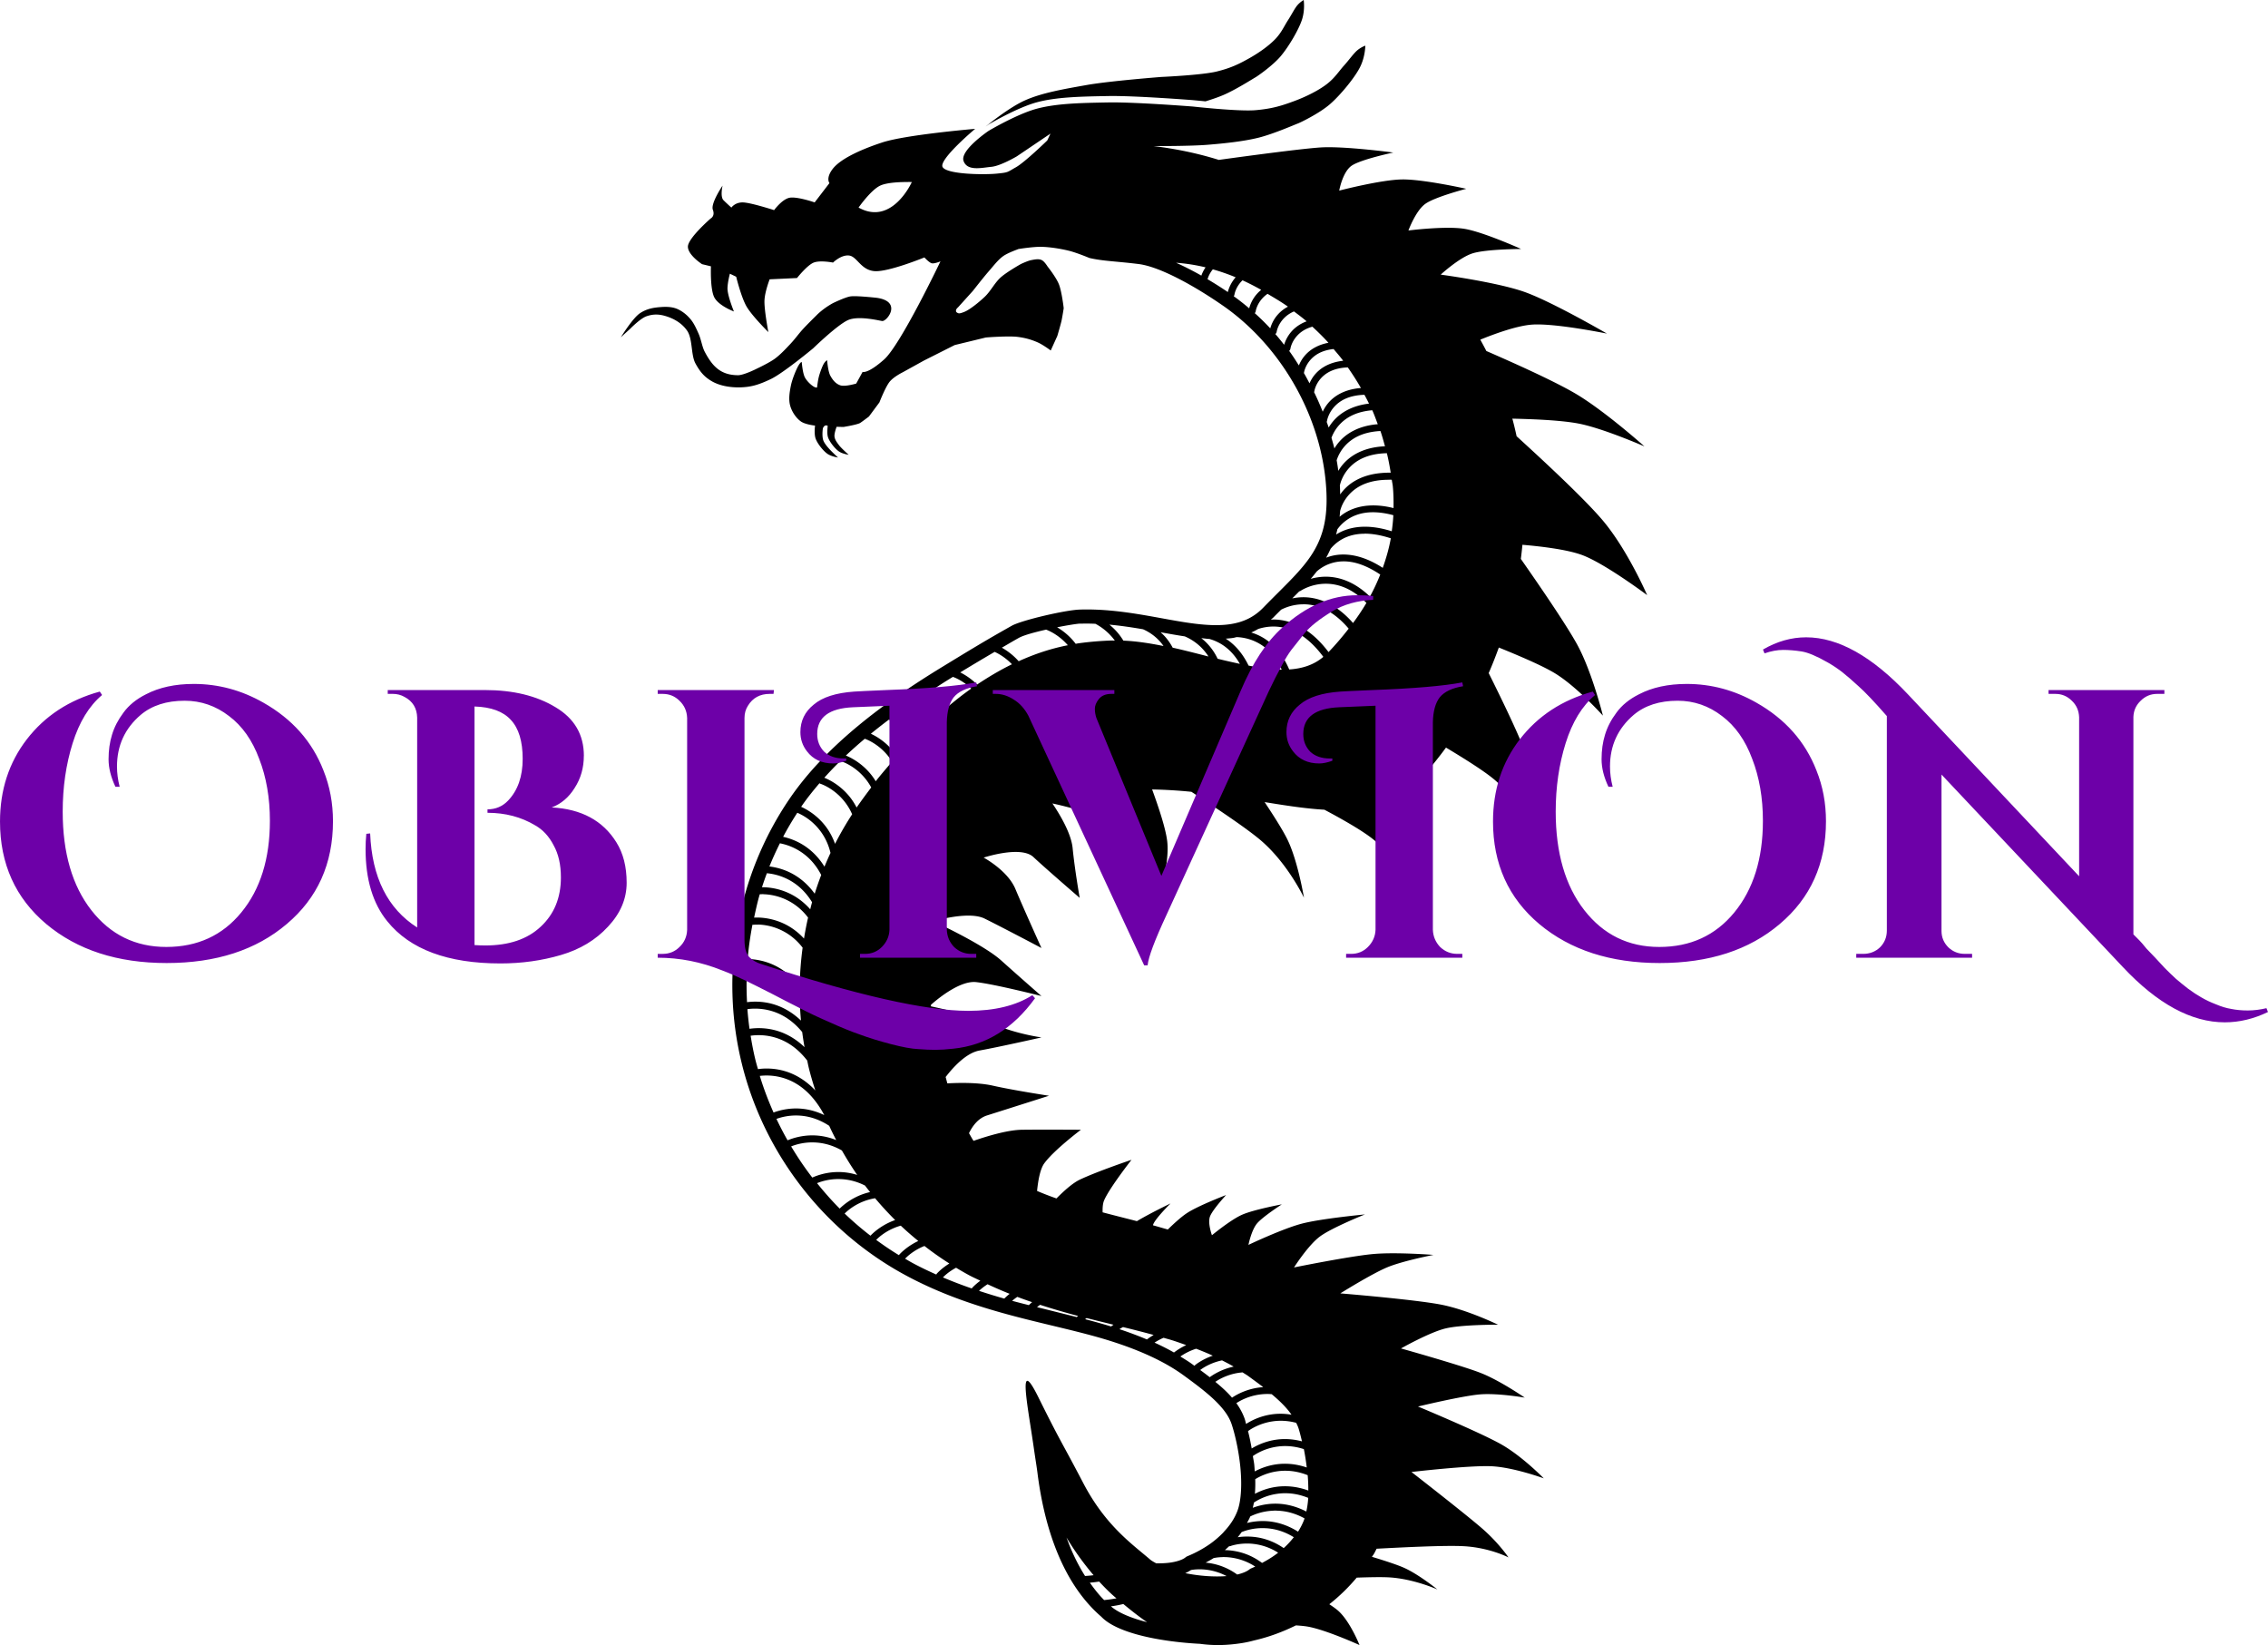
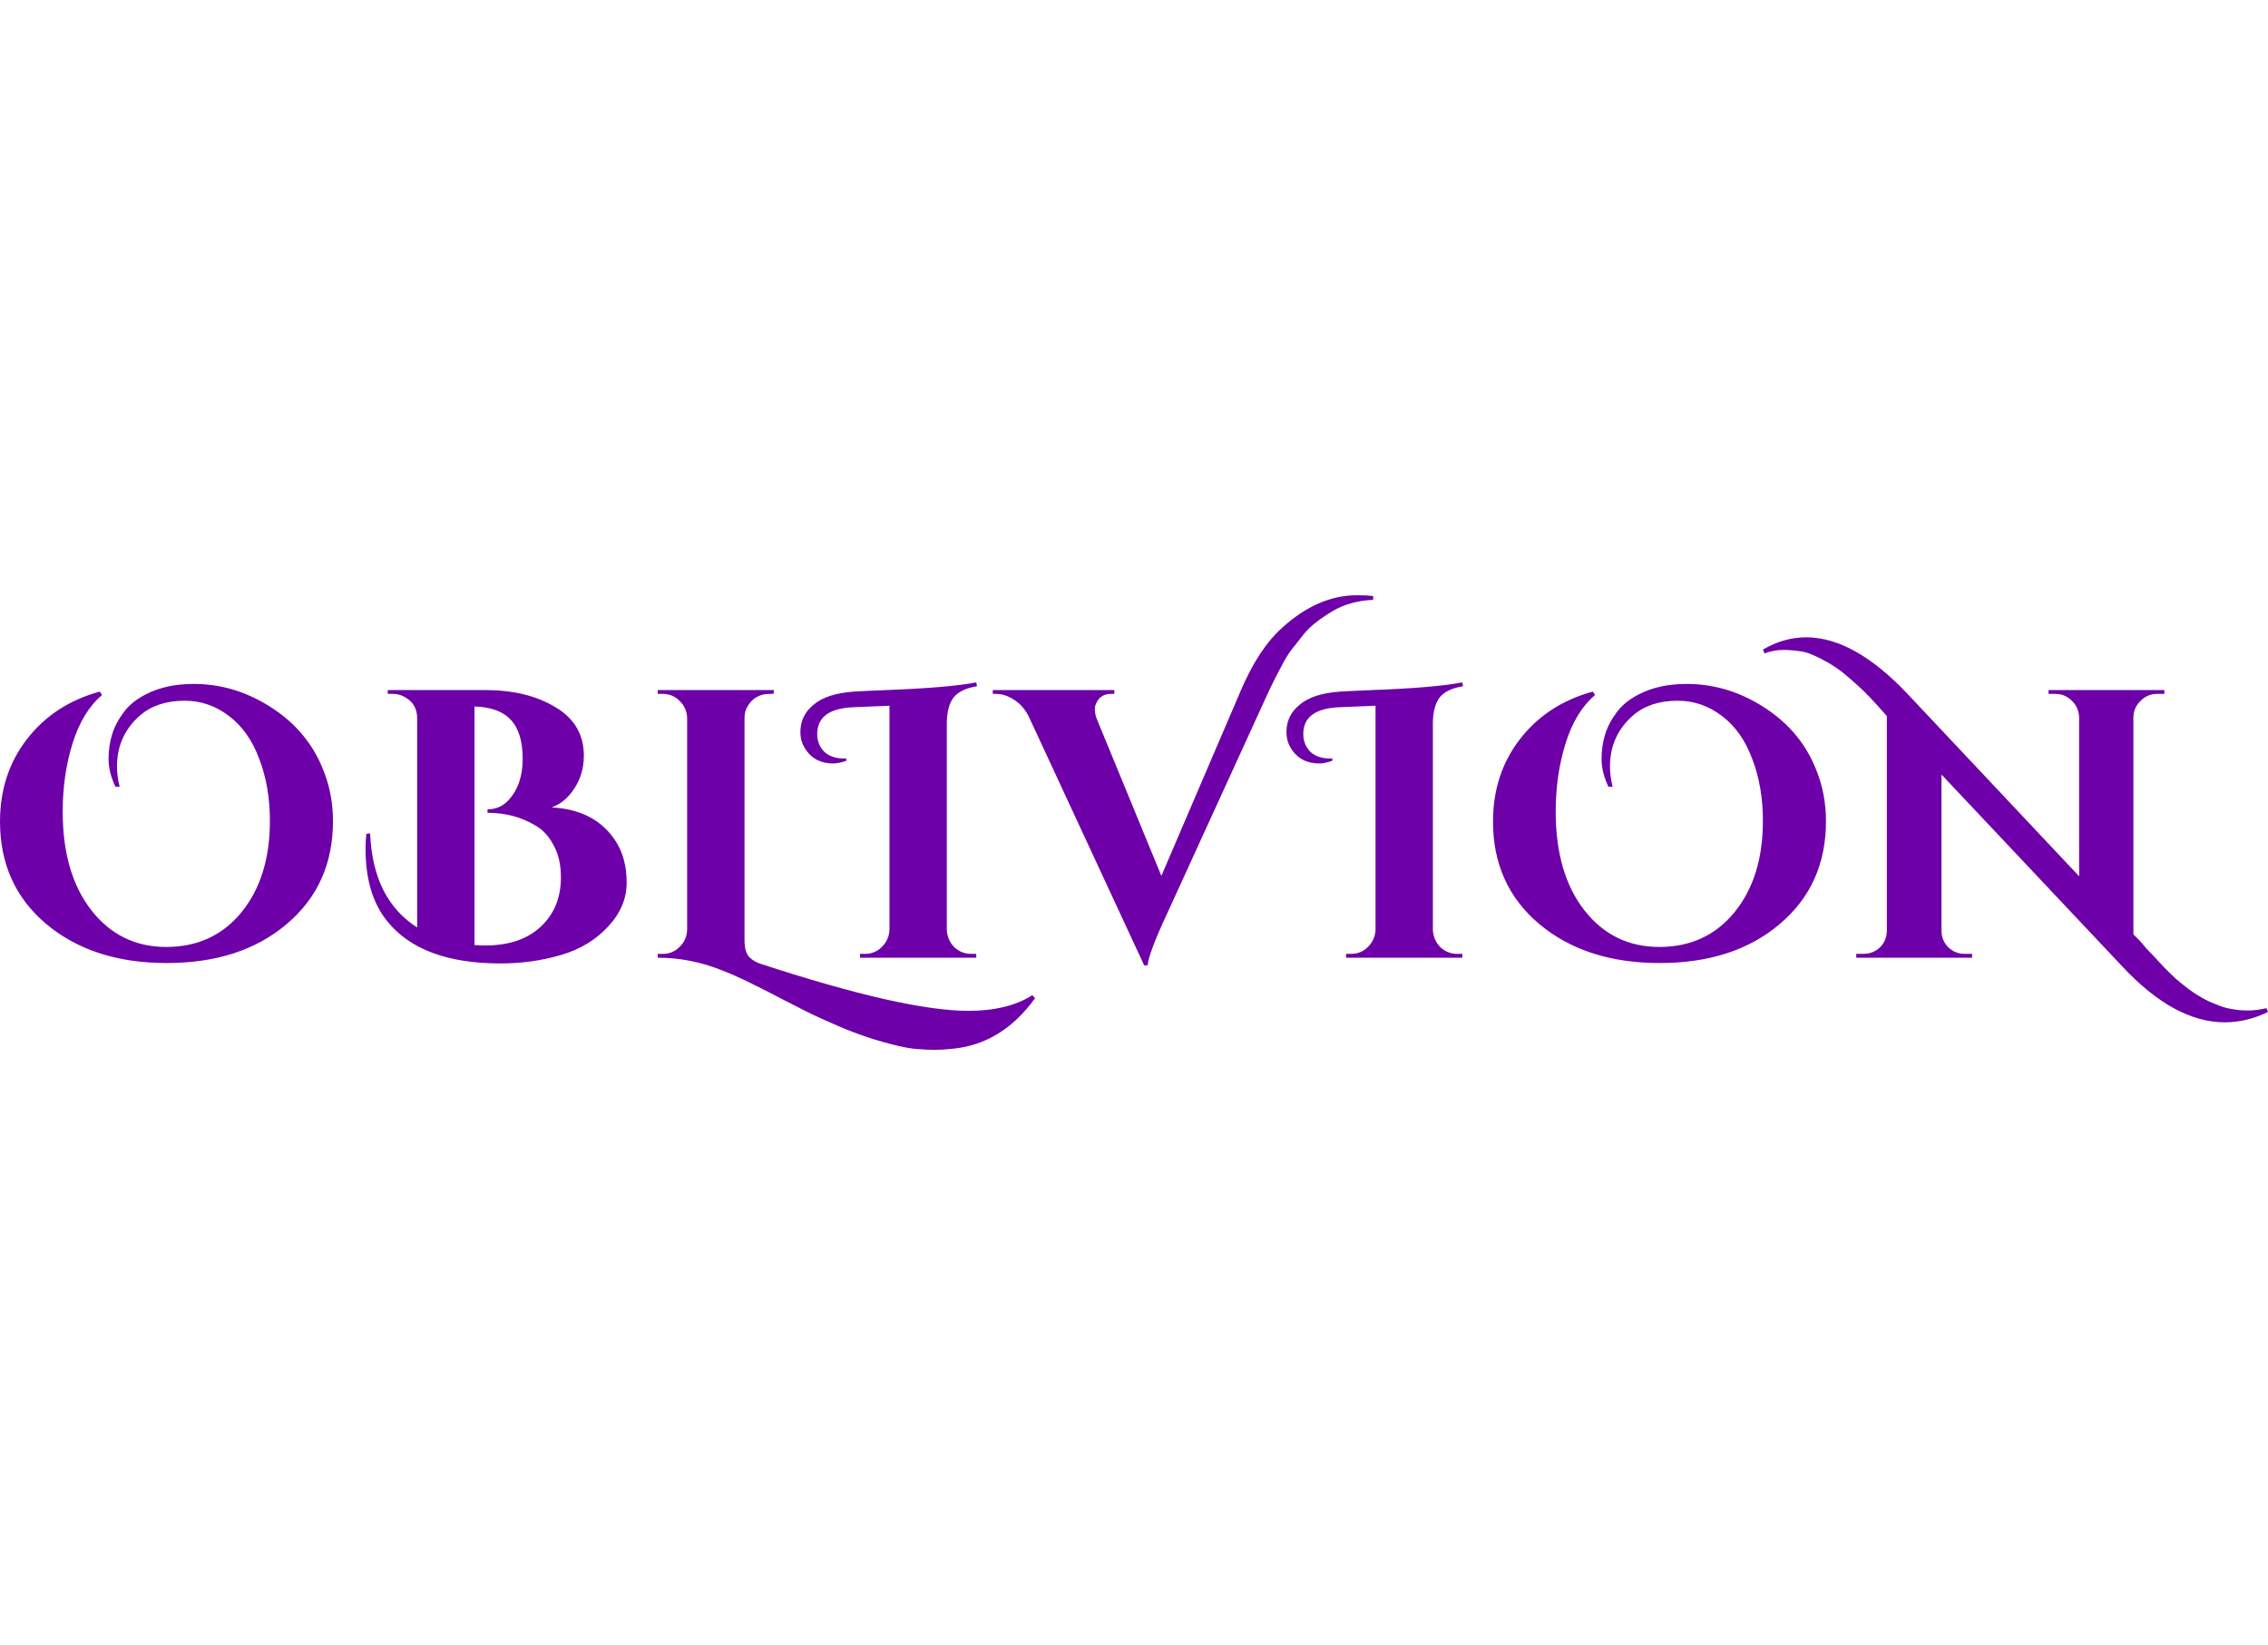
<svg xmlns="http://www.w3.org/2000/svg" xmlns:ns1="http://www.inkscape.org/namespaces/inkscape" xmlns:ns2="http://sodipodi.sourceforge.net/DTD/sodipodi-0.dtd" width="188.204mm" height="136.491mm" viewBox="0 0 188.204 136.491" version="1.1" id="svg1" ns1:version="1.3.2 (091e20e, 2023-11-25, custom)" ns2:docname="marcapessoal.svg" xml:space="preserve">
  <ns2:namedview id="namedview1" pagecolor="#ffffff" bordercolor="#000000" borderopacity="0.25" ns1:showpageshadow="2" ns1:pageopacity="0.0" ns1:pagecheckerboard="0" ns1:deskcolor="#d1d1d1" ns1:document-units="mm" ns1:zoom="1.28" ns1:cx="27326.563" ns1:cy="-6454.2969" ns1:window-width="2560" ns1:window-height="1377" ns1:window-x="-8" ns1:window-y="-8" ns1:window-maximized="1" ns1:current-layer="layer1" />
  <defs id="defs1" />
  <g ns1:label="Camada 1" ns1:groupmode="layer" id="layer1" transform="translate(-4907.995,-826.208)">
    <g id="g9">
-       <path id="path8" style="color:#000000;fill:#000000;fill-opacity:1;stroke-width:0.583;stroke-linecap:round;stroke-miterlimit:20;-inkscape-stroke:none" d="m 5016.181,826.208 c 0,0 -0.27,0.145 -0.509,0.415 -0.239,0.27 -0.497,0.803 -0.805,1.275 -0.308,0.472 -0.525,1.008 -1.048,1.554 -0.524,0.546 -1.333,1.126 -2.145,1.582 -0.812,0.456 -1.486,0.804 -2.707,1.106 -1.221,0.303 -4.601,0.452 -4.601,0.452 0,0 -4.304,0.335 -6.186,0.668 -1.882,0.333 -3.69,0.643 -5.091,1.258 -1.401,0.615 -3.28,2.174 -3.28,2.174 l -0.01,0.01 c 0.097,-0.07 0.229,-0.166 0.229,-0.166 0,0 2.37,-1.409 4.04,-1.85 1.67,-0.441 3.741,-0.469 5.898,-0.51 2.157,-0.041 7.016,0.34 7.016,0.34 0,0 0.664,0.062 1.049,0.1 0.509,-0.157 1.003,-0.323 1.443,-0.508 1.051,-0.442 2.556,-1.408 2.688,-1.476 0.133,-0.069 1.44,-0.967 2.115,-1.769 0.675,-0.802 1.515,-2.239 1.77,-3.056 0.256,-0.817 0.131,-1.6 0.131,-1.6 z m 5.1,3.79 c 0,0 -0.327,0.114 -0.641,0.374 -0.314,0.259 -0.695,0.809 -1.121,1.281 -0.426,0.472 -0.762,1.032 -1.442,1.549 -0.68,0.517 -1.684,1.022 -2.67,1.388 -0.986,0.366 -1.798,0.636 -3.213,0.759 -1.415,0.123 -5.211,-0.302 -5.211,-0.302 0,0 -4.859,-0.381 -7.016,-0.34 -2.157,0.041 -4.228,0.07 -5.898,0.51 -1.67,0.44 -4.04,1.85 -4.04,1.85 0,0 -2.382,1.61 -2.077,2.492 0.305,0.882 1.533,0.56 2.304,0.491 0.77,-0.07 2.114,-0.868 2.114,-0.868 l 2.795,-1.888 -0.265,0.567 c 0,0 -1.859,1.809 -2.606,2.228 -0.747,0.418 -0.595,0.429 -1.623,0.528 -1.028,0.099 -4.103,0.064 -4.455,-0.547 -0.353,-0.611 2.699,-3.171 2.699,-3.171 0,0 -5.75,0.483 -7.722,1.133 -1.972,0.65 -3.509,1.418 -4.101,2.194 -0.592,0.776 -0.267,1.174 -0.267,1.174 l -1.228,1.602 c 0,0 -1.53,-0.534 -2.136,-0.374 -0.606,0.16 -1.229,1.015 -1.229,1.015 0,0 -1.975,-0.641 -2.616,-0.641 -0.641,0 -0.928,0.43 -0.928,0.43 0,0 -0.362,-0.32 -0.655,-0.613 -0.293,-0.292 -0.077,-1.21 -0.077,-1.21 0,0 -1.007,1.481 -0.805,2.007 0.202,0.527 -0.184,0.721 -0.184,0.721 0,0 -1.904,1.651 -1.888,2.348 0.016,0.698 1.175,1.442 1.175,1.442 l 0.736,0.177 c -0.014,0.466 -0.036,2.047 0.306,2.625 0.402,0.679 1.602,1.122 1.602,1.122 0,0 -0.557,-1.348 -0.534,-1.949 0.017,-0.436 0.135,-0.94 0.199,-1.184 l 0.522,0.252 c 0,0 0.407,1.675 0.854,2.457 0.447,0.782 1.816,2.136 1.816,2.136 0,0 -0.367,-1.929 -0.32,-2.67 0.047,-0.74 0.427,-1.709 0.427,-1.709 l 2.269,-0.107 c 0,0 0.847,-1.07 1.389,-1.282 0.542,-0.212 1.602,0 1.602,0 0,0 0.677,-0.669 1.337,-0.584 0.661,0.085 0.961,1.194 2.091,1.293 1.131,0.1 4.154,-1.136 4.154,-1.136 0,0 0.388,0.429 0.61,0.484 0.222,0.054 0.723,-0.159 0.723,-0.159 0,0 -3.299,6.92 -4.678,8.143 -1.379,1.223 -1.781,1.025 -1.781,1.025 l -0.534,0.973 c 0,0 -0.928,0.279 -1.319,0.145 -0.391,-0.134 -0.629,-0.441 -0.827,-0.8 -0.198,-0.359 -0.267,-1.282 -0.267,-1.282 0,0 -0.117,0.044 -0.254,0.254 -0.137,0.21 -0.326,0.734 -0.419,1.066 -0.093,0.332 -0.158,0.909 -0.158,0.909 0,0 0.028,0.086 -0.18,0.01 -0.208,-0.078 -0.629,-0.442 -0.827,-0.801 -0.198,-0.359 -0.267,-1.282 -0.267,-1.282 0,0 -0.068,-0.05 -0.254,0.254 -0.186,0.303 -0.529,1.123 -0.646,1.689 -0.116,0.566 -0.206,1.167 -0.057,1.685 0.149,0.518 0.493,1.008 0.868,1.284 0.376,0.275 1.193,0.354 1.193,0.354 0,0 -0.1,0.68 0.053,1.095 0.153,0.415 0.613,0.988 0.955,1.235 0.342,0.247 0.914,0.321 0.914,0.321 0,0 -0.018,0.01 -0.302,-0.268 -0.284,-0.271 -0.765,-0.749 -0.92,-1.117 -0.155,-0.369 -0.051,-1.045 -0.051,-1.045 0,0 0.076,-0.184 0.2,-0.227 0.043,-0.015 0.151,-2e-4 0.188,0.011 0.037,0.01 -0.091,0.618 0.049,0.997 0.14,0.379 0.559,0.902 0.871,1.127 0.312,0.225 0.834,0.293 0.834,0.293 0,0 -0.609,-0.534 -0.801,-0.792 -0.192,-0.258 -0.338,-0.44 -0.376,-0.711 -0.037,-0.271 0.174,-0.819 0.174,-0.819 l 0.569,0.015 c 0,0 1.17,-0.189 1.397,-0.34 0.227,-0.151 0.717,-0.528 0.717,-0.528 l 0.869,-1.171 c 0,0 0.517,-1.326 0.868,-1.737 0.351,-0.411 1.058,-0.756 1.058,-0.756 l 1.774,-0.981 2.549,-1.284 c 0,0 2.516,-0.609 2.567,-0.623 0.052,-0.014 1.902,-0.144 2.625,-0.057 0.722,0.088 1.217,0.252 1.68,0.453 0.463,0.201 1.095,0.68 1.095,0.68 l 0.548,-1.208 c 0,0 0.302,-1.02 0.358,-1.303 0.057,-0.283 0.17,-0.963 0.17,-1.001 0,-0.037 -0.164,-1.404 -0.397,-1.983 -0.233,-0.579 -0.868,-1.379 -0.925,-1.454 -0.042,-0.054 -0.28,-0.461 -0.529,-0.566 -0.25,-0.105 -0.562,-0.037 -0.85,0.018 -0.288,0.056 -0.849,0.321 -0.849,0.321 0,0 -1.173,0.657 -1.68,1.114 -0.507,0.457 -0.818,1.126 -1.321,1.605 -0.504,0.479 -1.262,1.079 -1.68,1.246 -0.418,0.167 -0.481,0.146 -0.605,0.075 -0.123,-0.071 -0.105,-0.139 -0.094,-0.227 0.011,-0.088 0.17,-0.227 0.17,-0.227 l 1.227,-1.359 c 0,0 0.88,-1.127 1.298,-1.604 0.418,-0.477 0.775,-0.959 1.198,-1.265 0.423,-0.306 1.299,-0.595 1.261,-0.595 -0.038,0 1.222,-0.204 1.926,-0.189 0.704,0.015 1.6,0.158 2.265,0.321 0.665,0.162 1.718,0.604 1.718,0.604 1.097,0.262 2.338,0.282 4.093,0.504 1.756,0.222 4.622,1.808 6.989,3.451 4.688,3.253 7.971,8.852 8.52,14.531 0.275,2.847 -0.163,4.527 -1.069,5.991 -0.906,1.464 -2.351,2.731 -4.104,4.534 -0.779,0.801 -1.647,1.193 -2.675,1.361 -1.028,0.168 -2.214,0.09 -3.522,-0.099 -2.616,-0.379 -5.7,-1.204 -9.029,-1.1 -1.213,0.038 -4.835,0.888 -5.639,1.339 -2.312,1.297 -3.663,2.131 -5.735,3.394 -4.765,2.904 -9.681,6.501 -12.739,11.007 -4.329,6.379 -5.775,14.414 -3.94,21.902 1.834,7.488 6.829,13.944 13.616,17.599 6.029,3.247 12.164,3.93 16.931,5.427 2.381,0.748 4.502,1.682 6.146,2.885 1.696,1.241 3.449,2.547 3.947,3.998 0.275,0.801 0.591,2.163 0.732,3.546 0.141,1.383 0.094,2.803 -0.238,3.685 -0.259,0.689 -0.683,1.274 -1.16,1.771 l 0.01,0.01 -0.019,0.01 c -0.395,0.41 -0.824,0.763 -1.24,1.043 -0.462,0.311 -0.896,0.541 -1.214,0.693 -0.159,0.076 -0.288,0.133 -0.379,0.171 -0.045,0.019 -0.081,0.035 -0.108,0.045 -0.014,0.01 -0.025,0.01 -0.038,0.016 -0.01,0.01 -0.014,0.01 -0.028,0.011 -0.01,0.01 -0.015,0.01 -0.03,0.016 -0.01,0.01 -0.017,0.01 -0.032,0.018 -0.015,0.01 -0.072,0.054 -0.072,0.054 -0.209,0.18 -0.724,0.372 -1.396,0.449 -0.315,0.036 -0.667,0.048 -1.032,0.044 -0.185,-0.103 -0.377,-0.204 -0.506,-0.316 -1.458,-1.258 -3.696,-2.798 -5.541,-6.328 -1.844,-3.53 -1.832,-3.3 -3.735,-7.141 -1.672,-3.376 -0.975,0.211 -0.483,3.496 0.07,0.449 0.129,0.884 0.197,1.339 0.073,0.484 0.155,0.984 0.211,1.431 0.451,3.602 1.689,8.833 5.296,11.946 1.348,1.425 5.099,2.093 8.199,2.252 1.048,0.147 2.181,0.145 3.496,-0.066 0.367,-0.059 0.691,-0.134 0.996,-0.217 1.21,-0.276 2.365,-0.706 3.461,-1.247 0.366,0.024 0.712,0.054 0.989,0.103 1.523,0.271 4.289,1.529 4.289,1.529 0,0 -0.771,-1.946 -1.751,-2.83 -0.183,-0.165 -0.455,-0.357 -0.754,-0.556 0.828,-0.654 1.589,-1.392 2.273,-2.208 1.073,-0.037 2.065,-0.056 2.674,-0.022 2.057,0.115 4.022,1.004 4.022,1.004 0,0 -1.554,-1.258 -2.776,-1.801 -0.595,-0.265 -1.688,-0.616 -2.655,-0.908 0.052,-0.084 0.114,-0.16 0.165,-0.245 0.083,-0.138 0.146,-0.285 0.225,-0.426 2.251,-0.121 5.58,-0.285 7.136,-0.214 2.204,0.1 3.804,0.935 3.804,0.935 0,0 -0.776,-1.16 -2.118,-2.341 -1.342,-1.181 -5.933,-4.747 -5.933,-4.747 0,0 4.82,-0.564 6.65,-0.476 1.83,0.088 4.329,1.003 4.329,1.003 0,0 -1.764,-1.812 -3.503,-2.805 -1.74,-0.993 -6.934,-3.154 -6.934,-3.154 0,0 3.664,-0.883 5.141,-1.006 1.476,-0.123 3.718,0.268 3.718,0.268 0,0 -2.054,-1.422 -3.675,-2.054 -1.621,-0.632 -6.595,-2.026 -6.595,-2.026 0,0 2.342,-1.328 3.684,-1.657 1.342,-0.328 4.366,-0.313 4.366,-0.313 0,0 -2.502,-1.224 -4.682,-1.657 -2.181,-0.433 -8.402,-0.942 -8.402,-0.942 0,0 2.62,-1.637 3.908,-2.169 1.288,-0.532 3.82,-1.024 3.82,-1.024 0,0 -3.083,-0.244 -5.012,-0.071 -1.928,0.174 -6.558,1.112 -6.558,1.112 0,0 1.159,-1.827 2.14,-2.56 0.981,-0.733 3.745,-1.839 3.745,-1.839 0,0 -3.621,0.342 -5.232,0.763 -1.611,0.421 -4.436,1.764 -4.436,1.764 0,0 0.243,-1.208 0.705,-1.768 0.462,-0.56 2.067,-1.594 2.067,-1.594 0,0 -2.33,0.433 -3.297,0.86 -0.967,0.427 -2.503,1.702 -2.503,1.702 0,0 -0.363,-0.987 -0.167,-1.543 0.196,-0.556 1.341,-1.792 1.341,-1.792 0,0 -2.304,0.875 -3.26,1.506 -0.471,0.311 -1.079,0.868 -1.575,1.353 -0.406,-0.11 -0.83,-0.243 -1.229,-0.347 0.01,-0.022 0.01,-0.047 0.013,-0.068 0.188,-0.513 1.44,-1.744 1.44,-1.744 0,0 -1.628,0.775 -2.789,1.466 -0.964,-0.245 -1.935,-0.49 -2.845,-0.731 -0.013,-0.387 0.017,-0.739 0.121,-0.986 0.435,-1.026 2.276,-3.372 2.276,-3.372 0,0 -2.838,0.958 -4.283,1.642 -0.59,0.279 -1.302,0.913 -1.945,1.564 -0.554,-0.195 -1.092,-0.401 -1.609,-0.623 0.092,-0.914 0.264,-1.831 0.598,-2.29 0.8,-1.1 3.041,-2.786 3.041,-2.786 0,0 -3.118,-0.024 -4.898,0 -1.254,0.017 -3.041,0.582 -4.013,0.92 -0.138,-0.203 -0.25,-0.425 -0.377,-0.636 0.275,-0.566 0.741,-1.234 1.495,-1.472 1.393,-0.44 5.143,-1.634 5.143,-1.634 0,0 -2.938,-0.448 -4.667,-0.839 -1.249,-0.282 -2.92,-0.235 -3.765,-0.188 -0.053,-0.17 -0.093,-0.354 -0.144,-0.526 0.571,-0.746 1.675,-1.996 2.813,-2.2 1.633,-0.293 5.137,-1.086 5.137,-1.086 0,0 -2.099,-0.29 -3.887,-1.072 -1.695,-0.741 -4.933,-1.433 -5.275,-1.505 -0.01,-0.042 -0.01,-0.083 -0.01,-0.125 0.3,-0.271 2.322,-2.046 3.756,-1.887 1.548,0.171 5.416,1.156 5.416,1.156 0,0 -1.851,-1.616 -3.348,-2.96 -1.143,-1.026 -3.793,-2.365 -4.996,-2.947 0.053,-0.169 0.114,-0.335 0.171,-0.502 0.961,-0.213 2.554,-0.462 3.454,-0.019 1.342,0.66 4.719,2.442 4.719,2.442 0,0 -1.519,-3.362 -2.164,-4.902 -0.645,-1.54 -2.632,-2.598 -2.632,-2.598 0,0 3.086,-1.023 4.126,-0.049 1.04,0.975 3.845,3.391 3.845,3.391 0,0 -0.404,-2.273 -0.587,-4.128 -0.121,-1.228 -1.055,-2.785 -1.678,-3.708 1.603,0.349 4.874,1.188 5.978,2.429 1.483,1.667 2.659,6.029 2.659,6.029 0,0 1.116,-3.265 0.893,-5.287 -0.116,-1.052 -0.709,-2.838 -1.256,-4.332 1.119,0.02 2.205,0.09 3.261,0.195 2.179,1.42 4.607,3.056 5.72,3.998 2.262,1.915 3.619,4.788 3.619,4.788 0,0 -0.501,-3.015 -1.354,-4.788 -0.377,-0.784 -1.159,-2.011 -1.911,-3.144 1.751,0.286 3.426,0.546 4.96,0.632 1.694,0.9 3.277,1.818 4.125,2.518 2.447,2.021 3.436,4.508 3.436,4.508 0,0 0.298,-2.216 -0.036,-4.947 -0.113,-0.922 -0.344,-2.33 -0.593,-3.783 0.467,-0.348 0.922,-0.74 1.357,-1.222 0.633,-0.701 1.231,-1.45 1.802,-2.229 1.541,0.925 3.116,1.913 3.964,2.617 2.027,1.684 3.975,5.049 3.975,5.049 0,0 -0.172,-3.935 -1.161,-6.753 -0.612,-1.745 -2.042,-4.697 -3.235,-7.093 0.305,-0.695 0.58,-1.405 0.841,-2.121 1.64,0.664 3.553,1.476 4.611,2.11 1.835,1.099 4.026,3.541 4.026,3.541 0,0 -0.91,-3.662 -2.134,-5.896 -0.995,-1.816 -3.575,-5.531 -4.677,-7.108 0.052,-0.391 0.094,-0.781 0.132,-1.171 1.32,0.112 3.654,0.362 4.975,0.858 1.891,0.709 5.375,3.319 5.375,3.319 0,0 -1.632,-3.78 -3.708,-6.227 -1.607,-1.894 -5.238,-5.236 -7.126,-6.958 -0.106,-0.489 -0.221,-0.976 -0.352,-1.458 1.407,0.032 3.944,0.11 5.487,0.406 2.039,0.39 5.476,1.898 5.476,1.898 0,0 -3.317,-2.966 -5.727,-4.384 -1.944,-1.144 -5.73,-2.809 -7.394,-3.533 -0.161,-0.318 -0.33,-0.63 -0.502,-0.941 1.076,-0.438 2.97,-1.149 4.279,-1.247 1.891,-0.142 6.229,0.744 6.229,0.744 0,0 -4.542,-2.641 -6.841,-3.457 -2.299,-0.815 -6.952,-1.436 -6.952,-1.436 0,0 1.527,-1.408 2.639,-1.763 1.112,-0.355 4.035,-0.364 4.035,-0.364 0,0 -3.142,-1.415 -4.701,-1.671 -1.559,-0.256 -4.652,0.136 -4.652,0.136 0,0 0.598,-1.632 1.398,-2.208 0.8,-0.577 3.4,-1.251 3.4,-1.251 0,0 -3.569,-0.801 -5.326,-0.776 -1.757,0.025 -5.215,0.926 -5.215,0.926 0,0 0.271,-1.532 1.018,-2.058 0.747,-0.526 3.466,-1.101 3.466,-1.101 0,0 -4.074,-0.547 -6.027,-0.422 -1.953,0.125 -8.447,1.034 -8.447,1.034 -1.768,-0.553 -3.586,-0.924 -5.423,-1.148 0.017,2e-4 0.169,0 0.169,0 0,0 2.899,0.01 4.325,-0.107 1.426,-0.117 2.969,-0.278 4.219,-0.587 1.25,-0.309 3.097,-1.122 3.257,-1.175 0.16,-0.053 1.776,-0.826 2.67,-1.602 0.893,-0.776 2.082,-2.231 2.51,-3.098 0.429,-0.866 0.427,-1.762 0.427,-1.762 z m -31.88,10.488 c -3e-4,2e-4 -6e-4,4e-4 0,6e-4 4e-4,0 0,0 0,0 z m 0,6e-4 c 2e-4,0 4e-4,0 0,0 v -3e-4 c -1e-4,10e-5 -5e-4,2e-4 0,3e-4 z m 0,0 c -0.019,2e-4 -0.036,0.01 -0.056,0.01 0.01,6e-4 0.03,0.01 0.034,0.01 0,-3e-4 0.014,-0.01 0.021,-0.013 z m 0.01,-3e-4 c -3e-4,2e-4 0,0 0,3e-4 6e-4,0 0,0 0,0 z m -6.054,0.819 c 0.187,0 0.303,0.01 0.303,0.01 0,0 -1.639,3.665 -4.418,2.115 0,0 0.996,-1.431 1.775,-1.812 0.584,-0.285 1.779,-0.312 2.34,-0.308 z m 22.229,6.704 c 0.832,0.058 1.646,0.188 2.45,0.381 -0.172,0.252 -0.281,0.494 -0.348,0.684 -0.697,-0.391 -1.396,-0.754 -2.101,-1.065 z m 3.053,0.546 c 0.635,0.18 1.266,0.398 1.894,0.66 -0.427,0.482 -0.593,0.994 -0.65,1.225 -0.559,-0.38 -1.12,-0.735 -1.683,-1.066 0.052,-0.182 0.172,-0.496 0.439,-0.82 z m 2.462,0.909 c 0.517,0.236 1.034,0.502 1.552,0.793 -0.123,0.098 -0.232,0.202 -0.328,0.307 -0.432,0.473 -0.605,0.979 -0.669,1.226 -0.415,-0.352 -0.842,-0.689 -1.284,-1.005 a 0.292,0.292 0 0 0 0.062,-0.137 c 0,0 0.076,-0.545 0.556,-1.07 0.035,-0.037 0.072,-0.076 0.111,-0.114 z m 2.08,1.123 v 2e-4 c 0.539,0.322 1.078,0.636 1.624,1.015 0.023,0.016 0.043,0.035 0.064,0.051 -0.337,0.179 -0.603,0.396 -0.809,0.621 -0.407,0.445 -0.582,0.917 -0.655,1.178 -0.411,-0.441 -0.841,-0.862 -1.287,-1.264 a 0.292,0.292 0 0 0 3e-4,-3e-4 0.292,0.292 0 0 0 0.079,-0.162 c 0,0 0.076,-0.544 0.556,-1.069 0.117,-0.128 0.257,-0.254 0.427,-0.37 z m -34.418,0.199 c -0.091,0 -0.167,0.01 -0.223,0.018 -0.45,0.082 -1.416,0.55 -1.416,0.55 -0.876,0.479 -1.377,1.019 -1.377,1.019 0,0 -0.763,0.748 -1.124,1.143 -0.361,0.395 -0.652,0.816 -1.039,1.226 -0.388,0.411 -0.827,0.887 -1.291,1.228 -0.464,0.341 -1.463,0.81 -1.463,0.81 0,0 -1.004,0.518 -1.549,0.559 -1.47,0.01 -2.173,-0.725 -2.83,-1.992 -0.199,-0.412 -0.279,-0.979 -0.473,-1.423 -0.195,-0.444 -0.396,-0.893 -0.682,-1.233 -0.286,-0.34 -0.612,-0.612 -1.014,-0.81 -0.402,-0.198 -0.885,-0.239 -1.429,-0.198 -0.545,0.041 -1.155,0.111 -1.759,0.518 -0.604,0.407 -1.579,1.987 -1.579,1.987 l 0.75,-0.678 c 0,0 0.852,-0.879 1.377,-1.061 0.525,-0.181 0.999,-0.194 1.595,-0.013 0.596,0.18 1.299,0.527 1.773,1.203 0.475,0.675 0.307,2.013 0.695,2.723 0.388,0.711 0.751,1.136 1.398,1.5 0.647,0.363 1.52,0.512 2.355,0.484 0.835,-0.027 1.471,-0.191 2.513,-0.693 1.042,-0.502 3.505,-2.548 3.505,-2.548 0,0 1.974,-1.92 2.877,-2.333 0.904,-0.413 2.74,0.074 2.866,0.073 0.418,-0.01 1.653,-1.636 -0.489,-1.929 0,0 -1.332,-0.148 -1.966,-0.131 z m 36.611,1.262 c 0.354,0.266 0.71,0.529 1.046,0.82 -0.538,0.203 -0.935,0.496 -1.218,0.806 -0.387,0.423 -0.566,0.873 -0.645,1.14 -0.239,-0.302 -0.477,-0.603 -0.731,-0.891 a 0.292,0.292 0 0 0 0.11,-0.186 c 0,0 0.075,-0.545 0.555,-1.071 0.208,-0.227 0.49,-0.452 0.883,-0.619 z m 1.526,1.266 c 0.461,0.426 0.911,0.864 1.333,1.333 -0.898,0.17 -1.507,0.567 -1.899,0.996 -0.28,0.307 -0.451,0.628 -0.554,0.884 -0.263,-0.407 -0.519,-0.819 -0.808,-1.208 a 0.292,0.292 0 0 0 0.105,-0.182 c 0,0 0.076,-0.545 0.556,-1.071 0.27,-0.296 0.665,-0.586 1.268,-0.753 z m 1.76,1.854 v 2e-4 c 0.27,0.32 0.545,0.635 0.796,0.971 -1.102,0.122 -1.822,0.565 -2.265,1.05 -0.258,0.282 -0.423,0.577 -0.529,0.822 -0.155,-0.286 -0.301,-0.576 -0.468,-0.856 a 0.292,0.292 0 0 0 0.015,-0.05 c 0,0 0.076,-0.544 0.556,-1.069 0.354,-0.388 0.924,-0.767 1.895,-0.869 z m 1.179,1.523 c 0.387,0.554 0.754,1.121 1.088,1.709 -0.042,0.01 -0.084,0.01 -0.124,0.011 -1.225,0.124 -2.02,0.611 -2.506,1.143 -0.253,0.277 -0.424,0.565 -0.539,0.814 -0.219,-0.552 -0.455,-1.095 -0.719,-1.629 a 0.292,0.292 0 0 0 0.027,-0.086 c 0,0 0.076,-0.545 0.555,-1.07 0.392,-0.429 1.047,-0.848 2.218,-0.892 z m 1.381,2.273 c 0.129,0.243 0.26,0.484 0.379,0.731 -1.418,0.17 -2.338,0.753 -2.907,1.385 -0.179,0.2 -0.323,0.403 -0.44,0.599 -0.051,-0.159 -0.111,-0.314 -0.166,-0.472 a 0.292,0.292 0 0 0 0.028,-0.078 c 0,0 0.084,-0.603 0.613,-1.182 0.438,-0.479 1.175,-0.945 2.493,-0.983 z m 0.652,1.283 c 0.17,0.379 0.307,0.77 0.454,1.157 -0.046,0.01 -0.092,0.01 -0.137,0.012 -1.482,0.152 -2.437,0.75 -3.02,1.399 -0.18,0.201 -0.325,0.405 -0.442,0.602 -0.069,-0.298 -0.16,-0.592 -0.242,-0.887 0.106,-0.288 0.299,-0.679 0.642,-1.06 0.507,-0.564 1.333,-1.108 2.745,-1.223 z m 0.676,1.722 c 0.145,0.417 0.258,0.841 0.376,1.265 -0.14,0.01 -0.275,0.017 -0.406,0.03 -1.482,0.152 -2.436,0.751 -3.019,1.399 -0.183,0.203 -0.329,0.411 -0.447,0.611 -0.039,-0.293 -0.084,-0.586 -0.137,-0.878 0.093,-0.292 0.289,-0.748 0.687,-1.191 0.53,-0.59 1.411,-1.158 2.946,-1.235 z m 0.533,1.84 c 0.132,0.536 0.232,1.076 0.318,1.619 -0.312,-0.01 -0.606,0.01 -0.881,0.036 -1.482,0.152 -2.436,0.75 -3.019,1.398 -0.11,0.122 -0.206,0.246 -0.291,0.369 -0.01,-0.243 -0.01,-0.484 -0.027,-0.742 0.04,-0.198 0.204,-0.827 0.752,-1.436 0.553,-0.616 1.487,-1.208 3.148,-1.243 z m 0.221,2.198 c 0.062,5e-4 0.125,-2e-4 0.188,0.01 0.023,0.182 0.067,0.363 0.085,0.546 0.06,0.618 0.066,1.212 0.059,1.8 -0.358,-0.089 -0.697,-0.15 -1.015,-0.184 -1.481,-0.161 -2.54,0.225 -3.246,0.737 -0.076,0.055 -0.145,0.111 -0.213,0.168 0.018,-0.152 0.028,-0.313 0.04,-0.472 0.064,-0.259 0.249,-0.815 0.733,-1.354 0.577,-0.642 1.569,-1.26 3.369,-1.244 z m -1.383,2.702 c 0.491,0 1.054,0.071 1.7,0.245 -0.023,0.454 -0.071,0.896 -0.132,1.332 -0.564,-0.178 -1.083,-0.287 -1.557,-0.339 -1.36,-0.148 -2.361,0.165 -3.063,0.614 0.04,-0.141 0.073,-0.29 0.107,-0.437 0.167,-0.232 0.407,-0.501 0.742,-0.744 0.499,-0.362 1.202,-0.669 2.203,-0.671 z m -0.688,1.776 c 0.601,0 1.309,0.106 2.145,0.376 a 0.292,0.292 0 0 0 0.032,0.01 c -0.152,0.854 -0.389,1.664 -0.669,2.451 -0.948,-0.615 -1.804,-0.93 -2.555,-1.049 -0.801,-0.127 -1.483,-0.031 -2.031,0.164 -0.04,0.014 -0.077,0.03 -0.115,0.045 0.138,-0.237 0.258,-0.487 0.374,-0.741 0.156,-0.19 0.357,-0.393 0.615,-0.58 0.499,-0.362 1.203,-0.668 2.204,-0.67 z m -1.757,2.3 c 0.809,-0.01 1.821,0.265 3.058,1.093 -0.251,0.629 -0.534,1.24 -0.856,1.828 -1.302,-1.263 -2.605,-1.651 -3.665,-1.649 -0.471,0 -0.893,0.077 -1.249,0.178 0.174,-0.201 0.341,-0.408 0.501,-0.614 0.23,-0.205 0.591,-0.465 1.087,-0.641 0.32,-0.114 0.694,-0.193 1.125,-0.195 z m -1.463,1.856 c 0.951,0 2.136,0.327 3.373,1.591 -0.34,0.576 -0.713,1.13 -1.11,1.668 -1.454,-1.655 -2.945,-2.142 -4.131,-2.139 -0.33,0 -0.636,0.039 -0.913,0.096 0.189,-0.189 0.402,-0.401 0.581,-0.585 a 0.292,0.292 0 0 0 0.117,-0.046 c 0,0 0.841,-0.583 2.082,-0.585 z m -1.866,1.703 v 3e-4 c 1.052,0 2.39,0.399 3.767,2.023 -0.525,0.675 -1.079,1.327 -1.671,1.945 -1.594,-2.112 -3.279,-2.706 -4.591,-2.703 -0.066,0 -0.131,0.01 -0.195,0.01 0.069,-0.064 0.143,-0.113 0.21,-0.182 0.229,-0.235 0.415,-0.42 0.636,-0.64 0.331,-0.172 0.988,-0.447 1.844,-0.449 z m -18.506,1.601 v 0.01 c 0.422,-0.013 0.841,-0.01 1.258,0.01 0.373,0.197 0.908,0.548 1.397,1.123 0.072,0.085 0.143,0.177 0.213,0.272 -0.079,0 -0.162,-0.01 -0.241,-0.01 -0.936,0.03 -1.873,0.108 -2.807,0.238 -0.067,0.01 -0.134,0.027 -0.201,0.036 -0.061,-0.081 -0.124,-0.159 -0.187,-0.234 -0.455,-0.534 -0.951,-0.898 -1.352,-1.136 0.857,-0.168 1.642,-0.297 1.919,-0.305 z m 2.417,0.09 c 0.954,0.088 1.873,0.226 2.791,0.383 0.365,0.16 0.857,0.44 1.31,0.913 0.135,0.141 0.266,0.3 0.389,0.477 -1.125,-0.225 -2.244,-0.403 -3.33,-0.446 -0.149,-0.244 -0.31,-0.465 -0.477,-0.661 -0.223,-0.262 -0.456,-0.481 -0.683,-0.666 z m 13.596,0.157 c 1.151,0 2.644,0.478 4.157,2.515 -0.775,0.661 -1.734,0.975 -2.832,1.046 -0.692,-1.626 -1.716,-2.479 -2.675,-2.892 -0.162,-0.07 -0.321,-0.127 -0.476,-0.174 0.198,-0.085 0.39,-0.185 0.58,-0.294 0.337,-0.109 0.76,-0.199 1.246,-0.2 z m -18.85,0.256 c 0.211,0.077 1.056,0.428 1.805,1.295 -1.391,0.272 -2.754,0.724 -4.08,1.327 -0.479,-0.54 -0.996,-0.899 -1.395,-1.123 0.465,-0.269 0.842,-0.497 1.401,-0.81 0.406,-0.228 1.326,-0.475 2.269,-0.689 z m 9.501,0.218 c 0.67,0.12 1.364,0.246 2.005,0.342 0.372,0.157 0.965,0.474 1.502,1.06 0.163,0.178 0.321,0.379 0.466,0.609 -0.989,-0.253 -1.962,-0.508 -2.97,-0.731 -0.211,-0.403 -0.462,-0.74 -0.728,-1.019 -0.09,-0.094 -0.182,-0.18 -0.275,-0.262 z m 6.309,0.402 c 0.39,0.015 0.908,0.09 1.459,0.328 0.794,0.342 1.657,1.012 2.283,2.372 -0.851,-0.01 -1.783,-0.148 -2.748,-0.335 -0.525,-1.087 -1.205,-1.792 -1.897,-2.235 0.211,-0.017 0.424,-0.031 0.631,-0.065 0.092,-0.015 0.181,-0.045 0.272,-0.063 z m -2.929,0.087 c 0.223,0.02 0.453,0.057 0.671,0.067 0.159,0.045 0.324,0.101 0.492,0.173 0.695,0.299 1.442,0.85 2.037,1.894 -0.597,-0.131 -1.224,-0.269 -1.846,-0.425 -0.224,-0.474 -0.501,-0.868 -0.796,-1.19 -0.182,-0.199 -0.371,-0.371 -0.558,-0.519 z m -17.15,1.139 c 0.318,0.144 0.885,0.453 1.436,1.028 -0.989,0.484 -1.953,1.055 -2.891,1.683 -0.513,-0.51 -1.04,-0.828 -1.4,-1.007 0.917,-0.56 1.888,-1.138 2.856,-1.705 z m -3.464,2.075 c 0.085,0.029 0.795,0.28 1.52,0.972 -0.863,0.605 -1.686,1.281 -2.495,1.979 -0.063,-0.083 -0.127,-0.163 -0.191,-0.239 -0.441,-0.517 -0.92,-0.875 -1.315,-1.113 0.749,-0.493 1.495,-0.998 2.247,-1.456 0.084,-0.052 0.151,-0.091 0.234,-0.142 z m -3.03,1.954 c 0.374,0.195 0.92,0.548 1.42,1.135 0.066,0.078 0.131,0.161 0.195,0.247 -0.505,0.451 -1,0.905 -1.479,1.382 -0.064,-0.086 -0.131,-0.17 -0.198,-0.248 -0.589,-0.691 -1.247,-1.098 -1.678,-1.314 0.572,-0.416 1.153,-0.808 1.739,-1.203 z m -2.283,1.595 c 0.268,0.104 1.066,0.464 1.777,1.299 0.078,0.092 0.155,0.192 0.23,0.296 -0.458,0.47 -0.917,0.935 -1.348,1.422 -0.116,-0.174 -0.238,-0.335 -0.364,-0.482 -0.645,-0.757 -1.369,-1.17 -1.789,-1.367 0.489,-0.397 0.986,-0.788 1.494,-1.168 z m -2,1.585 c 0.13,0.044 1.047,0.383 1.852,1.328 0.145,0.17 0.285,0.361 0.417,0.572 -0.463,0.538 -0.931,1.076 -1.359,1.626 -0.152,-0.251 -0.316,-0.476 -0.487,-0.676 -0.767,-0.901 -1.647,-1.317 -1.991,-1.456 0.506,-0.476 1.029,-0.941 1.569,-1.393 z m -2.007,1.825 a 0.292,0.292 0 0 0 0.108,0.065 c 0,0 1.01,0.318 1.878,1.337 0.198,0.233 0.388,0.503 0.556,0.813 -0.419,0.555 -0.832,1.11 -1.212,1.665 -0.199,-0.388 -0.429,-0.723 -0.672,-1.008 -0.782,-0.918 -1.679,-1.333 -2.009,-1.464 0.43,-0.48 0.88,-0.95 1.351,-1.409 z m -1.753,1.864 a 0.292,0.292 0 0 0 0.091,0.049 c 0,0 1.01,0.318 1.878,1.337 0.275,0.323 0.536,0.714 0.743,1.19 -0.518,0.795 -0.992,1.614 -1.419,2.454 -0.244,-0.685 -0.587,-1.239 -0.96,-1.676 -0.68,-0.798 -1.446,-1.214 -1.853,-1.396 0.458,-0.673 0.977,-1.321 1.521,-1.958 z m -1.84,2.452 c 0.309,0.128 1.059,0.494 1.728,1.28 0.426,0.5 0.817,1.164 1.029,2.05 -0.177,0.377 -0.342,0.758 -0.501,1.142 -0.548,-0.887 -1.219,-1.479 -1.872,-1.864 -0.564,-0.333 -1.116,-0.514 -1.558,-0.613 0.359,-0.681 0.754,-1.345 1.175,-1.995 z m -1.443,2.532 c 0.408,0.078 0.958,0.241 1.531,0.579 0.668,0.394 1.367,1.021 1.898,2.05 -0.196,0.513 -0.376,1.031 -0.54,1.554 -0.653,-0.903 -1.417,-1.464 -2.139,-1.8 -0.598,-0.278 -1.168,-0.405 -1.619,-0.46 0.262,-0.652 0.556,-1.292 0.87,-1.923 z m -1.081,2.484 c 0.414,0.038 0.979,0.146 1.584,0.427 0.733,0.34 1.523,0.929 2.167,1.978 -0.056,0.195 -0.102,0.391 -0.153,0.587 -0.562,-0.637 -1.179,-1.061 -1.768,-1.335 -0.929,-0.432 -1.78,-0.497 -2.235,-0.495 0.126,-0.391 0.262,-0.778 0.406,-1.163 z m -0.284,1.743 v 0 c 0.415,0.011 1.11,0.091 1.868,0.444 0.611,0.284 1.263,0.741 1.836,1.493 -0.134,0.576 -0.242,1.157 -0.338,1.741 -0.541,-0.589 -1.129,-0.987 -1.69,-1.248 -1.11,-0.516 -2.112,-0.51 -2.451,-0.49 0.141,-0.649 0.279,-1.298 0.468,-1.935 0.068,-0.01 0.167,-0.01 0.307,-0.01 z m -0.438,2.516 c 0.414,0.01 1.109,0.091 1.868,0.444 0.606,0.281 1.251,0.732 1.821,1.472 -0.146,1.077 -0.227,2.162 -0.242,3.251 -0.655,-0.91 -1.423,-1.474 -2.148,-1.81 -0.884,-0.411 -1.701,-0.49 -2.171,-0.495 0.079,-0.959 0.216,-1.911 0.399,-2.855 a 0.292,0.292 0 0 0 0.078,0.01 c 0,0 0.147,-0.018 0.396,-0.012 z m -0.916,3.443 c 0.393,-6e-4 1.138,0.058 1.969,0.444 0.823,0.382 1.717,1.077 2.396,2.385 0.015,0.565 0.052,1.131 0.104,1.695 -0.854,-0.817 -1.756,-1.238 -2.563,-1.429 -0.732,-0.173 -1.388,-0.16 -1.862,-0.105 -0.018,0 -0.035,0.01 -0.052,0.01 -0.054,-1 -0.051,-2 0.01,-2.997 z m 0.661,3.533 v 3e-4 c 0.327,-4e-4 0.704,0.032 1.111,0.128 0.873,0.206 1.878,0.697 2.799,1.816 0.053,0.418 0.119,0.836 0.192,1.252 -0.856,-0.822 -1.76,-1.245 -2.57,-1.436 -0.732,-0.173 -1.389,-0.16 -1.863,-0.105 -0.046,0.01 -0.089,0.011 -0.132,0.017 -0.076,-0.542 -0.134,-1.085 -0.175,-1.629 0.179,-0.025 0.394,-0.044 0.638,-0.044 z m 0.286,2.199 v 5e-4 c 0.327,-4e-4 0.705,0.032 1.112,0.128 0.914,0.216 1.971,0.744 2.926,1.977 0.044,0.2 0.081,0.402 0.13,0.601 0.156,0.636 0.343,1.261 0.545,1.881 -0.924,-0.981 -1.923,-1.468 -2.808,-1.676 -0.732,-0.173 -1.388,-0.161 -1.862,-0.105 -0.032,0.01 -0.062,0.01 -0.092,0.012 -0.071,-0.255 -0.147,-0.509 -0.21,-0.767 -0.163,-0.664 -0.289,-1.333 -0.398,-2.004 0.182,-0.026 0.404,-0.046 0.657,-0.047 z m 0.659,3.349 c 0.327,-4e-4 0.705,0.032 1.111,0.128 1.165,0.275 2.562,1.056 3.685,3.157 -0.816,-0.392 -1.593,-0.541 -2.275,-0.55 -0.808,-0.011 -1.482,0.167 -1.935,0.335 -0.439,-0.986 -0.825,-1.998 -1.14,-3.037 0.161,-0.019 0.347,-0.033 0.554,-0.033 z m 2.513,3.318 c 0.783,0.011 1.71,0.212 2.692,0.857 0.185,0.4 0.379,0.794 0.583,1.183 -0.682,-0.273 -1.331,-0.382 -1.911,-0.39 -0.93,-0.013 -1.686,0.226 -2.127,0.41 -0.33,-0.58 -0.638,-1.173 -0.924,-1.778 0.395,-0.143 0.98,-0.292 1.687,-0.282 z m 1.356,2.233 c 0.702,0.01 1.52,0.173 2.389,0.67 0.396,0.694 0.816,1.373 1.271,2.028 -0.528,-0.164 -1.03,-0.234 -1.489,-0.24 -1.021,-0.014 -1.823,0.273 -2.239,0.46 -0.637,-0.825 -1.22,-1.691 -1.755,-2.586 0.39,-0.155 1.029,-0.344 1.823,-0.333 z m 2.163,3.042 c 0.635,0.01 1.366,0.143 2.144,0.538 0.138,0.182 0.278,0.362 0.42,0.54 -0.147,0.033 -0.289,0.072 -0.424,0.115 -1.101,0.35 -1.821,0.981 -2.097,1.256 -0.668,-0.666 -1.288,-1.377 -1.881,-2.11 0.389,-0.157 1.034,-0.351 1.838,-0.34 z m 2.982,1.591 c 0.526,0.628 1.082,1.231 1.663,1.81 -1.163,0.407 -1.876,1.114 -2.048,1.298 -0.748,-0.574 -1.462,-1.189 -2.143,-1.839 0.226,-0.227 0.857,-0.791 1.861,-1.111 0.206,-0.065 0.429,-0.119 0.666,-0.159 z m 2.129,2.274 c 0.467,0.443 0.955,0.863 1.454,1.272 -1.022,0.482 -1.581,1.137 -1.581,1.137 a 0.292,0.292 0 0 0 -0.023,0.04 c -0.651,-0.394 -1.278,-0.821 -1.889,-1.268 0.198,-0.205 0.839,-0.803 1.887,-1.137 0.049,-0.016 0.1,-0.03 0.151,-0.043 z m 1.965,1.685 c 0.664,0.518 1.355,1.002 2.068,1.456 -0.682,0.419 -1.048,0.85 -1.048,0.85 a 0.292,0.292 0 0 0 -0.036,0.065 c -0.659,-0.295 -1.317,-0.608 -1.973,-0.961 -0.209,-0.113 -0.411,-0.236 -0.617,-0.354 0.144,-0.154 0.693,-0.694 1.606,-1.056 z m 2.624,1.806 v 4e-4 c 0.363,0.218 0.729,0.431 1.103,0.633 0.303,0.163 0.607,0.294 0.911,0.444 -0.454,0.331 -0.695,0.614 -0.695,0.614 a 0.292,0.292 0 0 0 -0.016,0.028 c -0.796,-0.275 -1.594,-0.577 -2.393,-0.917 0.139,-0.145 0.505,-0.49 1.09,-0.802 z m 2.615,1.37 c 0.611,0.287 1.221,0.551 1.832,0.795 -0.214,0.168 -0.359,0.307 -0.445,0.396 -0.695,-0.196 -1.393,-0.411 -2.096,-0.642 0.138,-0.133 0.376,-0.339 0.709,-0.549 z m 2.467,1.048 c 0.411,0.155 0.819,0.3 1.228,0.439 -0.115,0.097 -0.204,0.18 -0.271,0.246 -0.464,-0.117 -0.915,-0.231 -1.386,-0.358 0.112,-0.097 0.256,-0.21 0.428,-0.327 z m 1.889,0.659 c 1.064,0.343 2.115,0.651 3.151,0.922 -0.041,0.036 -0.071,0.063 -0.104,0.095 -1.065,-0.267 -2.18,-0.546 -3.3,-0.823 0.074,-0.061 0.158,-0.126 0.253,-0.194 z m 3.861,1.098 c 0.757,0.192 1.5,0.376 2.233,0.553 -0.07,0.05 -0.138,0.098 -0.199,0.145 -0.7,-0.214 -1.422,-0.413 -2.159,-0.604 0.039,-0.03 0.081,-0.062 0.126,-0.094 z m 3.019,0.748 c 0.873,0.212 1.723,0.43 2.545,0.654 -0.214,0.126 -0.401,0.254 -0.557,0.374 -0.733,-0.308 -1.493,-0.594 -2.283,-0.853 0.091,-0.058 0.189,-0.117 0.295,-0.174 z m 3.365,0.889 c 0.237,0.07 0.483,0.133 0.715,0.206 0.399,0.125 0.781,0.265 1.166,0.401 -0.415,0.194 -0.756,0.416 -1.013,0.614 -0.514,-0.292 -1.053,-0.564 -1.613,-0.818 0.208,-0.137 0.457,-0.278 0.746,-0.402 z m 2.709,0.908 c 0.472,0.183 0.936,0.372 1.379,0.576 -0.921,0.318 -1.467,0.782 -1.467,0.782 a 0.292,0.292 0 0 0 -0.05,0.063 c -0.063,-0.045 -0.128,-0.095 -0.19,-0.14 -0.31,-0.227 -0.649,-0.43 -0.984,-0.637 0.321,-0.224 0.752,-0.466 1.29,-0.638 0.01,0 0.014,-0.01 0.021,-0.01 z m 2.147,0.966 c 0.328,0.168 0.656,0.335 0.964,0.517 -1.037,0.224 -1.744,0.7 -1.985,0.879 -0.266,-0.205 -0.524,-0.401 -0.791,-0.595 0.165,-0.129 0.817,-0.594 1.812,-0.801 z m 1.703,0.996 v 3e-4 c 0.154,0.104 0.324,0.197 0.472,0.305 0.41,0.3 0.832,0.606 1.243,0.921 -0.148,0.01 -0.292,0.023 -0.431,0.044 -1.032,0.153 -1.788,0.579 -2.16,0.829 -0.406,-0.478 -0.885,-0.904 -1.384,-1.314 0.306,-0.21 0.987,-0.608 1.945,-0.75 0.102,-0.015 0.208,-0.025 0.315,-0.035 z m 2.165,1.795 v 4e-4 c 0.082,0 0.165,0.01 0.25,0.012 0.636,0.532 1.22,1.09 1.646,1.706 -0.153,-0.026 -0.304,-0.047 -0.451,-0.059 h -2e-4 c -0.437,-0.038 -0.843,-0.02 -1.215,0.035 -0.98,0.145 -1.712,0.537 -2.103,0.79 -0.037,-0.122 -0.07,-0.291 -0.108,-0.4 -0.164,-0.478 -0.407,-0.916 -0.699,-1.326 0.33,-0.217 0.982,-0.574 1.883,-0.708 0.248,-0.037 0.514,-0.057 0.796,-0.051 z m 1.112,2.221 c 0.365,0.01 0.756,0.058 1.171,0.169 0.063,0.132 0.13,0.262 0.177,0.4 0.104,0.302 0.205,0.729 0.306,1.139 -0.332,-0.088 -0.652,-0.143 -0.958,-0.17 -0.436,-0.037 -0.844,-0.02 -1.216,0.036 -0.896,0.133 -1.589,0.474 -2,0.725 -0.093,-0.53 -0.189,-0.994 -0.305,-1.441 0.247,-0.181 0.967,-0.649 2.028,-0.807 0.248,-0.037 0.514,-0.057 0.796,-0.051 z m 0.362,2.099 c 0.444,0.01 0.929,0.082 1.447,0.252 0.098,0.478 0.175,0.997 0.241,1.524 -0.474,-0.161 -0.928,-0.253 -1.354,-0.29 -0.436,-0.037 -0.844,-0.02 -1.216,0.036 -0.731,0.108 -1.328,0.356 -1.747,0.58 -0.013,-0.178 -0.02,-0.355 -0.038,-0.532 -0.026,-0.259 -0.081,-0.488 -0.117,-0.741 0.284,-0.201 0.986,-0.63 1.987,-0.778 0.248,-0.037 0.514,-0.057 0.796,-0.051 z m 0,2.048 v 3e-4 c 0.534,0.01 1.126,0.114 1.765,0.367 0.037,0.429 0.053,0.854 0.052,1.273 -0.521,-0.19 -1.019,-0.295 -1.483,-0.335 -0.436,-0.038 -0.844,-0.02 -1.216,0.035 -0.723,0.107 -1.314,0.35 -1.732,0.572 0.029,-0.397 0.04,-0.801 0.026,-1.213 0.354,-0.218 0.973,-0.527 1.791,-0.648 0.248,-0.037 0.514,-0.057 0.796,-0.051 z m 0,1.865 v 4e-4 c 0.546,0.011 1.153,0.119 1.809,0.385 -0.024,0.403 -0.08,0.777 -0.157,1.133 -1.013,-0.526 -1.967,-0.681 -2.776,-0.649 -0.668,0.027 -1.239,0.178 -1.668,0.339 0.034,-0.145 0.071,-0.286 0.096,-0.437 0.324,-0.216 0.983,-0.584 1.899,-0.72 0.248,-0.037 0.514,-0.058 0.796,-0.051 z m -0.846,1.446 v 0 c 0.692,0.01 1.489,0.169 2.346,0.638 -0.01,0.029 -0.015,0.065 -0.025,0.095 -0.137,0.363 -0.311,0.699 -0.511,1.01 -0.912,-0.578 -1.803,-0.817 -2.579,-0.87 -0.649,-0.043 -1.219,0.04 -1.657,0.149 0.092,-0.179 0.196,-0.348 0.271,-0.542 0.366,-0.181 1.033,-0.443 1.9,-0.477 0.084,-0.01 0.169,-0.01 0.256,-0.01 z m -1.055,1.448 c 0.08,0 0.162,0.01 0.246,0.011 0.677,0.045 1.456,0.24 2.268,0.745 -0.262,0.333 -0.541,0.636 -0.839,0.902 -0.682,-0.47 -1.367,-0.729 -1.991,-0.855 -0.718,-0.144 -1.357,-0.115 -1.825,-0.047 0.113,-0.136 0.222,-0.278 0.326,-0.426 0.313,-0.128 0.965,-0.343 1.815,-0.329 z m -16.347,0.779 c 0.66,1.103 1.422,2.161 2.248,3.128 -0.219,0.027 -0.456,0.049 -0.71,0.064 -0.638,-1.007 -1.145,-2.091 -1.538,-3.192 z m 15.004,0.501 c 0.277,0 0.585,0.028 0.913,0.094 0.514,0.103 1.075,0.302 1.645,0.666 -0.496,0.382 -0.934,0.635 -1.336,0.848 -0.494,-0.37 -0.997,-0.62 -1.472,-0.782 -0.605,-0.205 -1.166,-0.272 -1.614,-0.282 0.121,-0.099 0.235,-0.213 0.355,-0.322 a 0.292,0.292 0 0 0 0.121,-0.017 c 0,0 0.557,-0.211 1.389,-0.205 z m -2.062,1.124 c 0.416,-0.01 0.99,0.039 1.624,0.254 0.352,0.12 0.723,0.29 1.093,0.535 -0.203,0.09 -0.415,0.181 -0.42,0.186 -0.253,0.217 -0.63,0.368 -1.077,0.472 -0.471,-0.341 -0.948,-0.575 -1.401,-0.729 -0.437,-0.148 -0.851,-0.224 -1.217,-0.258 0.218,-0.116 0.427,-0.227 0.682,-0.389 a 0.292,0.292 0 0 0 0.043,0 c 0,0 0.258,-0.061 0.673,-0.069 z m -1.992,1.015 v 2e-4 c 0.416,-0.01 0.99,0.039 1.624,0.254 0.23,0.078 0.467,0.178 0.707,0.306 -1.045,0.085 -2.291,-0.012 -3.431,-0.244 0.175,-0.068 0.33,-0.164 0.485,-0.259 0.097,-0.018 0.312,-0.051 0.614,-0.057 z m -8.243,1.014 c 0.417,0.452 0.845,0.885 1.293,1.272 0.051,0.043 0.095,0.078 0.145,0.12 -0.298,0.058 -0.638,0.108 -1.024,0.144 -0.445,-0.443 -0.825,-0.936 -1.186,-1.442 0.278,-0.024 0.535,-0.056 0.772,-0.093 z m 2.007,1.862 c 0.676,0.559 1.332,1.076 1.971,1.508 -1.258,-0.322 -2.348,-0.752 -2.998,-1.312 0.387,-0.052 0.727,-0.117 1.027,-0.196 z" />
      <path d="m 4917.575,891.488 q -0.571,-1.205 -0.571,-2.284 0,-1.11 0.285,-2.03 0.286,-0.952 0.952,-1.84 0.666,-0.92 1.872,-1.523 1.65,-0.857 3.965,-0.857 3.045,0 5.774,1.554 3.585,2.03 4.981,5.615 0.793,1.967 0.793,4.219 0,5.298 -3.838,8.533 -3.807,3.236 -9.961,3.236 -6.122,0 -9.993,-3.236 -3.838,-3.236 -3.838,-8.502 0,-3.934 2.221,-6.82 2.252,-2.919 6.059,-3.965 l 0.19,0.285 q -1.618,1.364 -2.443,3.997 -0.825,2.633 -0.825,5.678 0,5.139 2.379,8.184 2.379,3.045 6.218,3.045 3.87,0 6.218,-2.855 2.379,-2.887 2.379,-7.613 0,-2.855 -0.888,-5.139 -0.857,-2.316 -2.506,-3.553 -1.65,-1.269 -3.68,-1.269 -2.252,0 -3.648,1.174 -1.967,1.681 -1.967,4.283 0,0.825 0.222,1.681 z m 38.868,-2.57 q 0,1.491 -0.761,2.665 -0.73,1.174 -1.903,1.618 3.68,0.19 5.361,2.887 0.857,1.364 0.857,3.363 0,1.999 -1.554,3.648 -1.523,1.65 -3.902,2.347 -2.379,0.698 -5.012,0.698 -6.567,0 -9.39,-3.49 -1.808,-2.221 -1.808,-5.996 0,-0.634 0.063,-1.269 l 0.317,-0.032 q 0.222,5.456 3.902,7.804 v -17.416 q -0.032,-1.174 -1.047,-1.713 -0.444,-0.254 -0.983,-0.254 h -0.412 v -0.317 h 8.058 q 3.521,0 5.869,1.428 2.348,1.396 2.348,4.029 z m -8.184,15.735 q 2.95,0 4.6,-1.554 1.681,-1.554 1.681,-4.092 0,-1.586 -0.603,-2.665 -0.571,-1.11 -1.523,-1.65 -1.745,-1.047 -3.965,-1.047 v -0.286 q 1.015,0 1.713,-0.73 1.206,-1.269 1.206,-3.458 0,-2.189 -0.983,-3.236 -0.952,-1.047 -3.014,-1.11 v 19.795 q 0.444,0.032 0.888,0.032 z m 40.074,5.425 q 3.299,0 5.33,-1.301 l 0.222,0.254 q -2.728,3.775 -6.789,4.187 -0.857,0.095 -1.491,0.095 -0.603,0 -1.428,-0.063 -0.793,-0.032 -2.252,-0.412 -1.459,-0.381 -2.57,-0.793 -1.11,-0.381 -2.57,-1.047 -1.459,-0.634 -2.411,-1.142 -0.952,-0.476 -2.284,-1.174 -1.301,-0.666 -2.284,-1.142 -0.983,-0.476 -1.903,-0.825 -2.601,-1.047 -5.33,-1.047 v -0.317 h 0.412 q 0.825,0 1.396,-0.571 0.603,-0.571 0.634,-1.428 v -17.574 q -0.032,-0.857 -0.634,-1.428 -0.571,-0.571 -1.396,-0.571 h -0.412 v -0.317 h 9.644 l -0.032,0.317 h -0.317 q -1.206,0 -1.808,0.983 -0.285,0.444 -0.285,1.015 v 18.399 q 0,1.047 0.412,1.459 0.412,0.381 0.92,0.539 11.928,3.902 17.226,3.902 z m 0.262,-4.727 h 0.412 v 0.317 h -9.644 v -0.317 h 0.412 q 0.825,0 1.396,-0.571 0.603,-0.603 0.634,-1.428 v -18.59 l -3.014,0.127 q -2.982,0.127 -2.982,2.221 0,0.857 0.571,1.459 0.603,0.571 1.65,0.571 0.095,0 0.19,0 v 0.19 q -0.634,0.222 -1.079,0.222 -1.427,0 -2.189,-1.015 -0.539,-0.698 -0.539,-1.586 0,-1.396 1.11,-2.284 1.079,-0.92 3.363,-1.079 0.412,-0.032 2.665,-0.127 5.139,-0.19 7.455,-0.634 l 0.064,0.317 q -1.364,0.222 -1.935,0.92 -0.539,0.698 -0.571,2.062 v 17.226 q 0.032,0.825 0.603,1.428 0.603,0.571 1.427,0.571 z m 32.016,-29.756 q 0.793,0 1.332,0.063 v 0.317 q -1.967,0.095 -3.394,0.952 -1.618,0.983 -2.316,1.84 -0.666,0.825 -1.079,1.364 -0.381,0.508 -0.761,1.237 -0.603,1.11 -1.11,2.189 l -8.502,18.59 q -1.459,3.141 -1.554,4.156 h -0.285 l -9.612,-20.715 q -0.476,-0.888 -1.206,-1.332 -0.73,-0.476 -1.491,-0.476 h -0.254 v -0.317 h 10.088 v 0.317 h -0.254 q -0.698,0 -1.047,0.444 -0.317,0.412 -0.317,0.793 0,0.381 0.127,0.761 l 5.393,13.102 6.567,-15.322 q 1.491,-3.521 3.49,-5.298 2.95,-2.665 6.186,-2.665 z m 8.319,29.756 h 0.412 v 0.317 h -9.644 v -0.317 h 0.412 q 0.825,0 1.396,-0.571 0.603,-0.603 0.634,-1.428 v -18.59 l -3.014,0.127 q -2.982,0.127 -2.982,2.221 0,0.857 0.571,1.459 0.603,0.571 1.65,0.571 0.095,0 0.19,0 v 0.19 q -0.634,0.222 -1.079,0.222 -1.427,0 -2.189,-1.015 -0.539,-0.698 -0.539,-1.586 0,-1.396 1.11,-2.284 1.079,-0.92 3.363,-1.079 0.412,-0.032 2.665,-0.127 5.139,-0.19 7.455,-0.634 l 0.063,0.317 q -1.364,0.222 -1.935,0.92 -0.539,0.698 -0.571,2.062 v 17.226 q 0.032,0.825 0.603,1.428 0.603,0.571 1.427,0.571 z m 12.538,-13.863 q -0.571,-1.205 -0.571,-2.284 0,-1.11 0.285,-2.03 0.285,-0.952 0.952,-1.84 0.666,-0.92 1.872,-1.523 1.65,-0.857 3.965,-0.857 3.045,0 5.774,1.554 3.585,2.03 4.981,5.615 0.793,1.967 0.793,4.219 0,5.298 -3.838,8.533 -3.807,3.236 -9.961,3.236 -6.122,0 -9.993,-3.236 -3.838,-3.236 -3.838,-8.502 0,-3.934 2.221,-6.82 2.252,-2.919 6.059,-3.965 l 0.19,0.285 q -1.618,1.364 -2.443,3.997 -0.825,2.633 -0.825,5.678 0,5.139 2.379,8.184 2.379,3.045 6.218,3.045 3.87,0 6.218,-2.855 2.379,-2.887 2.379,-7.613 0,-2.855 -0.888,-5.139 -0.857,-2.316 -2.506,-3.553 -1.65,-1.269 -3.68,-1.269 -2.252,0 -3.648,1.174 -1.967,1.681 -1.967,4.283 0,0.825 0.222,1.681 z m 49.21,17.479 q 0.539,0.317 1.206,0.571 0.666,0.285 1.269,0.381 0.634,0.127 1.364,0.127 0.761,0 1.554,-0.19 l 0.127,0.317 q -1.776,0.857 -3.585,0.857 -4.156,0 -8.47,-4.6 l -15.037,-15.957 v 12.975 q 0,0.793 0.571,1.364 0.571,0.539 1.364,0.539 h 0.603 v 0.317 h -9.612 v -0.317 h 0.571 q 0.825,0 1.396,-0.539 0.571,-0.571 0.571,-1.396 v -17.797 q -1.554,-1.776 -2.348,-2.474 -0.793,-0.73 -1.396,-1.205 -0.634,-0.476 -1.206,-0.793 -1.332,-0.761 -2.125,-0.888 -0.825,-0.127 -1.523,-0.127 -0.73,0 -1.554,0.286 l -0.127,-0.317 q 1.745,-1.015 3.585,-1.015 3.997,0 8.47,4.758 l 14.18,15.068 v -13.197 q -0.032,-0.825 -0.603,-1.364 -0.571,-0.571 -1.364,-0.571 h -0.571 v -0.317 h 9.612 v 0.317 h -0.603 q -0.793,0 -1.364,0.571 -0.571,0.539 -0.603,1.332 v 18.05 l 0.507,0.508 q 0.19,0.19 0.571,0.666 0.412,0.444 0.73,0.761 0.317,0.349 0.793,0.857 0.508,0.508 0.92,0.888 0.444,0.381 1.015,0.825 0.603,0.444 1.11,0.73 z" id="text8" style="font-weight:bold;font-size:31.723px;line-height:1;font-family:'Cinzel Decorative';-inkscape-font-specification:'Cinzel Decorative Bold';text-align:end;letter-spacing:0.991px;word-spacing:0.991px;text-anchor:end;fill:#6d00a8;stroke-width:0.137;stroke-linecap:round;stroke-miterlimit:20" aria-label="OBLIVION" />
    </g>
  </g>
</svg>